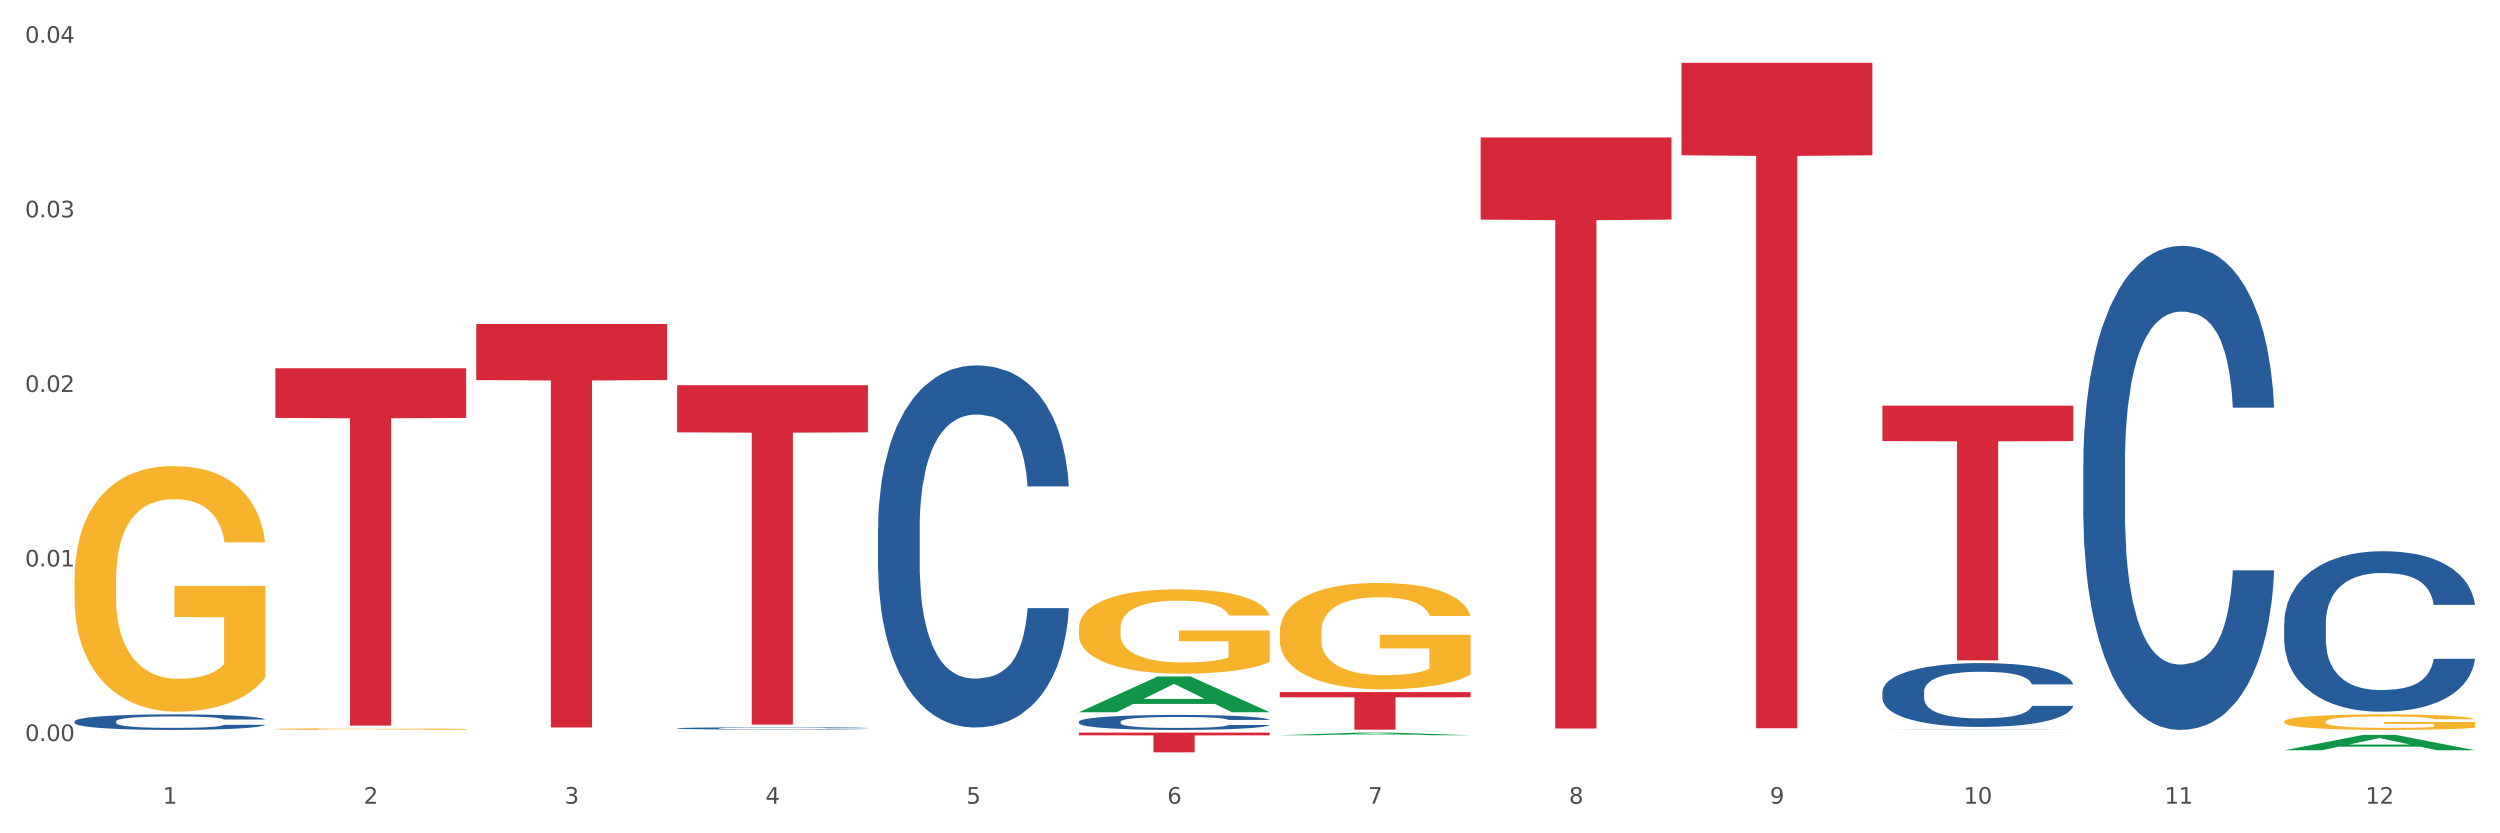
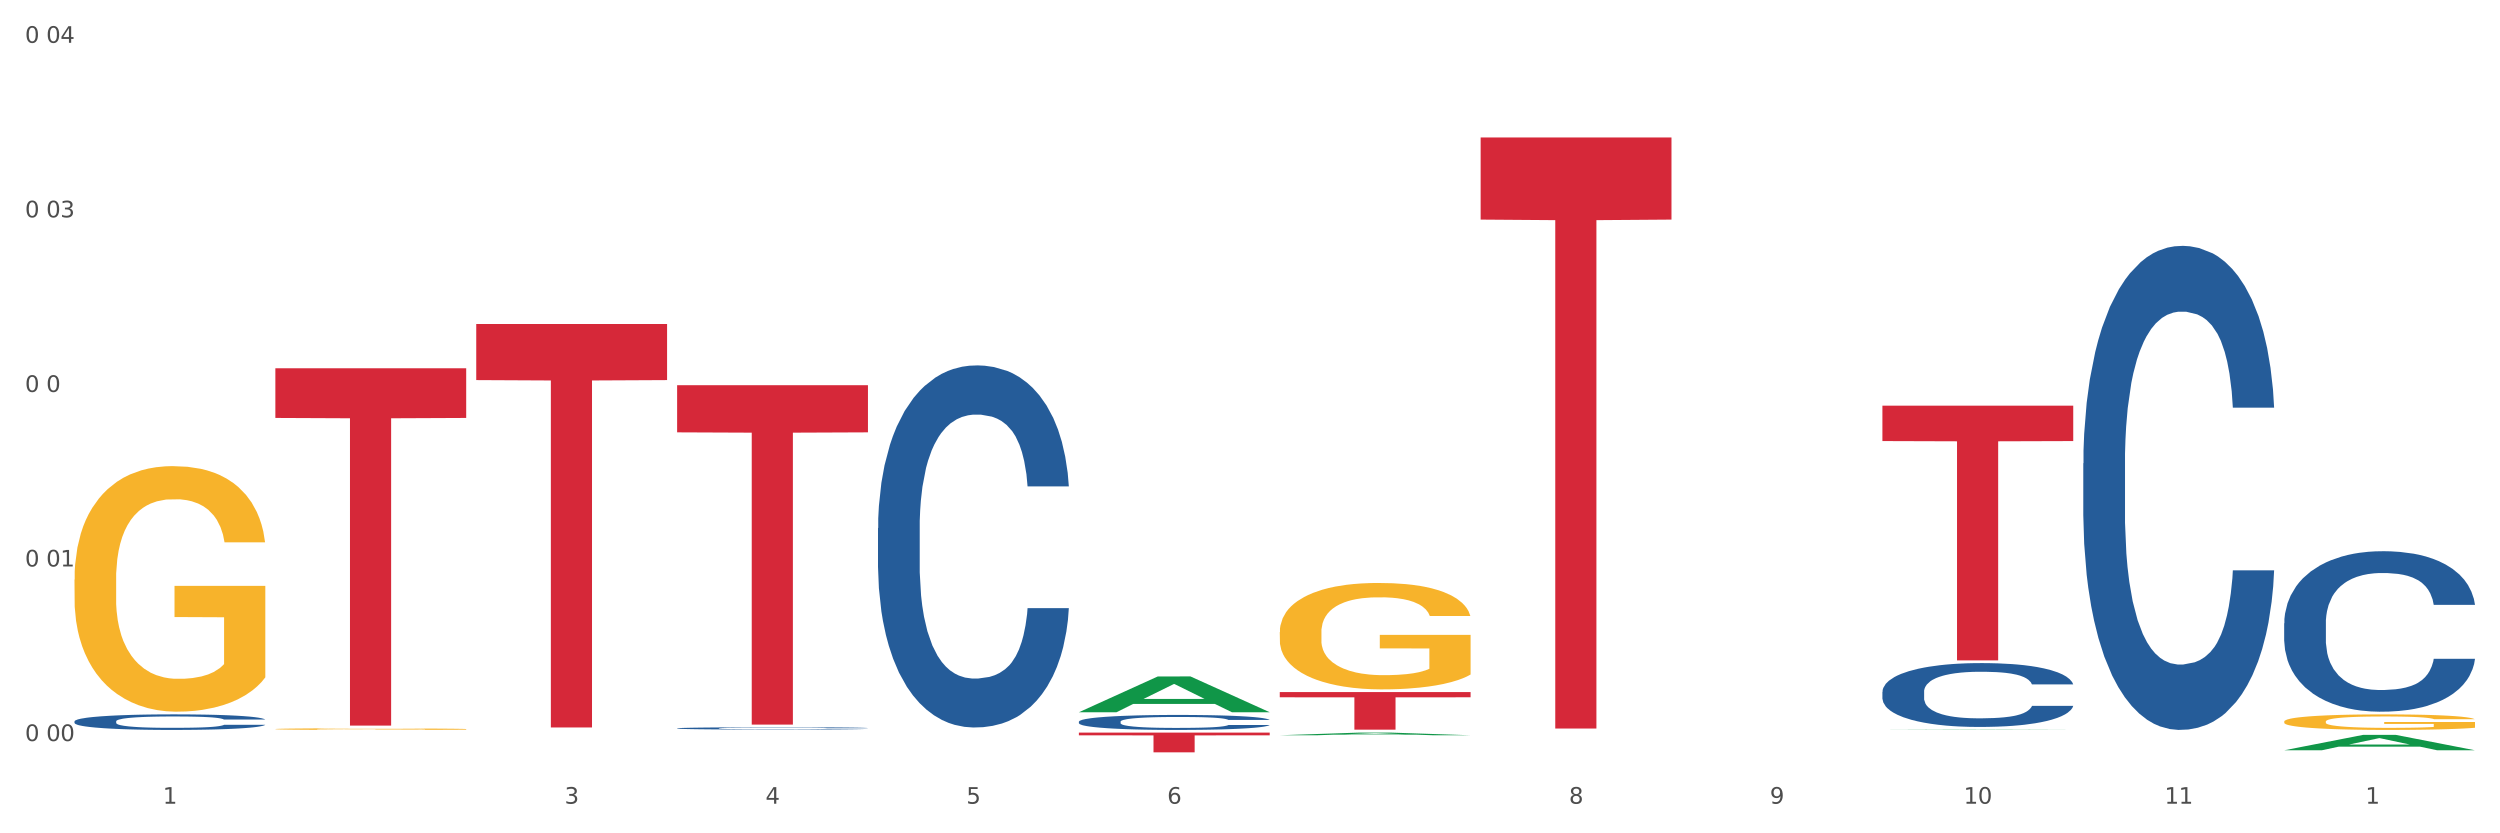
<svg xmlns="http://www.w3.org/2000/svg" xmlns:xlink="http://www.w3.org/1999/xlink" width="1080pt" height="360pt" viewBox="0 0 1080 360" version="1.1">
  <rect x="0" y="0" width="1080" height="360" fill="#333333" stroke="none" />
  <defs>
    <style type="text/css">*{stroke-linejoin: round; stroke-linecap: butt}</style>
  </defs>
  <g id="figure_1">
    <g id="patch_1">
      <path d="M 0 360  L 1080 360  L 1080 0  L 0 0  z " style="fill: #ffffff; stroke: #ffffff; stroke-linejoin: miter" />
    </g>
    <g id="axes_1">
      <g id="matplotlib.axis_1">
        <g id="xtick_1">
          <g id="text_1">
            <g style="fill: #4d4d4d" transform="translate(70.342 347.204) scale(0.096 -0.096)">
              <defs>
                <path id="DejaVuSans-31" d="M 794 531  L 1825 531  L 1825 4091  L 703 3866  L 703 4441  L 1819 4666  L 2450 4666  L 2450 531  L 3481 531  L 3481 0  L 794 0  L 794 531  z " transform="scale(0.016)" />
              </defs>
              <use xlink:href="#DejaVuSans-31" />
            </g>
          </g>
        </g>
        <g id="xtick_2">
          <g id="text_2">
            <g style="fill: #4d4d4d" transform="translate(157.122 347.204) scale(0.096 -0.096)">
              <defs>
-                 <path id="DejaVuSans-32" d="M 1228 531  L 3431 531  L 3431 0  L 469 0  L 469 531  Q 828 903 1448 1529  Q 2069 2156 2228 2338  Q 2531 2678 2651 2914  Q 2772 3150 2772 3378  Q 2772 3750 2511 3984  Q 2250 4219 1831 4219  Q 1534 4219 1204 4116  Q 875 4013 500 3803  L 500 4441  Q 881 4594 1212 4672  Q 1544 4750 1819 4750  Q 2544 4750 2975 4387  Q 3406 4025 3406 3419  Q 3406 3131 3298 2873  Q 3191 2616 2906 2266  Q 2828 2175 2409 1742  Q 1991 1309 1228 531  z " transform="scale(0.016)" />
-               </defs>
+                 </defs>
              <use xlink:href="#DejaVuSans-32" />
            </g>
          </g>
        </g>
        <g id="xtick_3">
          <g id="text_3">
            <g style="fill: #4d4d4d" transform="translate(243.902 347.204) scale(0.096 -0.096)">
              <defs>
                <path id="DejaVuSans-33" d="M 2597 2516  Q 3050 2419 3304 2112  Q 3559 1806 3559 1356  Q 3559 666 3084 287  Q 2609 -91 1734 -91  Q 1441 -91 1130 -33  Q 819 25 488 141  L 488 750  Q 750 597 1062 519  Q 1375 441 1716 441  Q 2309 441 2620 675  Q 2931 909 2931 1356  Q 2931 1769 2642 2001  Q 2353 2234 1838 2234  L 1294 2234  L 1294 2753  L 1863 2753  Q 2328 2753 2575 2939  Q 2822 3125 2822 3475  Q 2822 3834 2567 4026  Q 2313 4219 1838 4219  Q 1578 4219 1281 4162  Q 984 4106 628 3988  L 628 4550  Q 988 4650 1302 4700  Q 1616 4750 1894 4750  Q 2613 4750 3031 4423  Q 3450 4097 3450 3541  Q 3450 3153 3228 2886  Q 3006 2619 2597 2516  z " transform="scale(0.016)" />
              </defs>
              <use xlink:href="#DejaVuSans-33" />
            </g>
          </g>
        </g>
        <g id="xtick_4">
          <g id="text_4">
            <g style="fill: #4d4d4d" transform="translate(330.683 347.204) scale(0.096 -0.096)">
              <defs>
                <path id="DejaVuSans-34" d="M 2419 4116  L 825 1625  L 2419 1625  L 2419 4116  z M 2253 4666  L 3047 4666  L 3047 1625  L 3713 1625  L 3713 1100  L 3047 1100  L 3047 0  L 2419 0  L 2419 1100  L 313 1100  L 313 1709  L 2253 4666  z " transform="scale(0.016)" />
              </defs>
              <use xlink:href="#DejaVuSans-34" />
            </g>
          </g>
        </g>
        <g id="xtick_5">
          <g id="text_5">
            <g style="fill: #4d4d4d" transform="translate(417.463 347.204) scale(0.096 -0.096)">
              <defs>
                <path id="DejaVuSans-35" d="M 691 4666  L 3169 4666  L 3169 4134  L 1269 4134  L 1269 2991  Q 1406 3038 1543 3061  Q 1681 3084 1819 3084  Q 2600 3084 3056 2656  Q 3513 2228 3513 1497  Q 3513 744 3044 326  Q 2575 -91 1722 -91  Q 1428 -91 1123 -41  Q 819 9 494 109  L 494 744  Q 775 591 1075 516  Q 1375 441 1709 441  Q 2250 441 2565 725  Q 2881 1009 2881 1497  Q 2881 1984 2565 2268  Q 2250 2553 1709 2553  Q 1456 2553 1204 2497  Q 953 2441 691 2322  L 691 4666  z " transform="scale(0.016)" />
              </defs>
              <use xlink:href="#DejaVuSans-35" />
            </g>
          </g>
        </g>
        <g id="xtick_6">
          <g id="text_6">
            <g style="fill: #4d4d4d" transform="translate(504.243 347.204) scale(0.096 -0.096)">
              <defs>
                <path id="DejaVuSans-36" d="M 2113 2584  Q 1688 2584 1439 2293  Q 1191 2003 1191 1497  Q 1191 994 1439 701  Q 1688 409 2113 409  Q 2538 409 2786 701  Q 3034 994 3034 1497  Q 3034 2003 2786 2293  Q 2538 2584 2113 2584  z M 3366 4563  L 3366 3988  Q 3128 4100 2886 4159  Q 2644 4219 2406 4219  Q 1781 4219 1451 3797  Q 1122 3375 1075 2522  Q 1259 2794 1537 2939  Q 1816 3084 2150 3084  Q 2853 3084 3261 2657  Q 3669 2231 3669 1497  Q 3669 778 3244 343  Q 2819 -91 2113 -91  Q 1303 -91 875 529  Q 447 1150 447 2328  Q 447 3434 972 4092  Q 1497 4750 2381 4750  Q 2619 4750 2861 4703  Q 3103 4656 3366 4563  z " transform="scale(0.016)" />
              </defs>
              <use xlink:href="#DejaVuSans-36" />
            </g>
          </g>
        </g>
        <g id="xtick_7">
          <g id="text_7">
            <g style="fill: #4d4d4d" transform="translate(591.024 347.204) scale(0.096 -0.096)">
              <defs>
-                 <path id="DejaVuSans-37" d="M 525 4666  L 3525 4666  L 3525 4397  L 1831 0  L 1172 0  L 2766 4134  L 525 4134  L 525 4666  z " transform="scale(0.016)" />
-               </defs>
+                 </defs>
              <use xlink:href="#DejaVuSans-37" />
            </g>
          </g>
        </g>
        <g id="xtick_8">
          <g id="text_8">
            <g style="fill: #4d4d4d" transform="translate(677.804 347.204) scale(0.096 -0.096)">
              <defs>
                <path id="DejaVuSans-38" d="M 2034 2216  Q 1584 2216 1326 1975  Q 1069 1734 1069 1313  Q 1069 891 1326 650  Q 1584 409 2034 409  Q 2484 409 2743 651  Q 3003 894 3003 1313  Q 3003 1734 2745 1975  Q 2488 2216 2034 2216  z M 1403 2484  Q 997 2584 770 2862  Q 544 3141 544 3541  Q 544 4100 942 4425  Q 1341 4750 2034 4750  Q 2731 4750 3128 4425  Q 3525 4100 3525 3541  Q 3525 3141 3298 2862  Q 3072 2584 2669 2484  Q 3125 2378 3379 2068  Q 3634 1759 3634 1313  Q 3634 634 3220 271  Q 2806 -91 2034 -91  Q 1263 -91 848 271  Q 434 634 434 1313  Q 434 1759 690 2068  Q 947 2378 1403 2484  z M 1172 3481  Q 1172 3119 1398 2916  Q 1625 2713 2034 2713  Q 2441 2713 2670 2916  Q 2900 3119 2900 3481  Q 2900 3844 2670 4047  Q 2441 4250 2034 4250  Q 1625 4250 1398 4047  Q 1172 3844 1172 3481  z " transform="scale(0.016)" />
              </defs>
              <use xlink:href="#DejaVuSans-38" />
            </g>
          </g>
        </g>
        <g id="xtick_9">
          <g id="text_9">
            <g style="fill: #4d4d4d" transform="translate(764.584 347.204) scale(0.096 -0.096)">
              <defs>
                <path id="DejaVuSans-39" d="M 703 97  L 703 672  Q 941 559 1184 500  Q 1428 441 1663 441  Q 2288 441 2617 861  Q 2947 1281 2994 2138  Q 2813 1869 2534 1725  Q 2256 1581 1919 1581  Q 1219 1581 811 2004  Q 403 2428 403 3163  Q 403 3881 828 4315  Q 1253 4750 1959 4750  Q 2769 4750 3195 4129  Q 3622 3509 3622 2328  Q 3622 1225 3098 567  Q 2575 -91 1691 -91  Q 1453 -91 1209 -44  Q 966 3 703 97  z M 1959 2075  Q 2384 2075 2632 2365  Q 2881 2656 2881 3163  Q 2881 3666 2632 3958  Q 2384 4250 1959 4250  Q 1534 4250 1286 3958  Q 1038 3666 1038 3163  Q 1038 2656 1286 2365  Q 1534 2075 1959 2075  z " transform="scale(0.016)" />
              </defs>
              <use xlink:href="#DejaVuSans-39" />
            </g>
          </g>
        </g>
        <g id="xtick_10">
          <g id="text_10">
            <g style="fill: #4d4d4d" transform="translate(848.311 347.204) scale(0.096 -0.096)">
              <defs>
                <path id="DejaVuSans-30" d="M 2034 4250  Q 1547 4250 1301 3770  Q 1056 3291 1056 2328  Q 1056 1369 1301 889  Q 1547 409 2034 409  Q 2525 409 2770 889  Q 3016 1369 3016 2328  Q 3016 3291 2770 3770  Q 2525 4250 2034 4250  z M 2034 4750  Q 2819 4750 3233 4129  Q 3647 3509 3647 2328  Q 3647 1150 3233 529  Q 2819 -91 2034 -91  Q 1250 -91 836 529  Q 422 1150 422 2328  Q 422 3509 836 4129  Q 1250 4750 2034 4750  z " transform="scale(0.016)" />
              </defs>
              <use xlink:href="#DejaVuSans-31" />
              <use xlink:href="#DejaVuSans-30" transform="translate(63.623 0)" />
            </g>
          </g>
        </g>
        <g id="xtick_11">
          <g id="text_11">
            <g style="fill: #4d4d4d" transform="translate(935.091 347.204) scale(0.096 -0.096)">
              <use xlink:href="#DejaVuSans-31" />
              <use xlink:href="#DejaVuSans-31" transform="translate(63.623 0)" />
            </g>
          </g>
        </g>
        <g id="xtick_12">
          <g id="text_12">
            <g style="fill: #4d4d4d" transform="translate(1021.871 347.204) scale(0.096 -0.096)">
              <use xlink:href="#DejaVuSans-31" />
              <use xlink:href="#DejaVuSans-32" transform="translate(63.623 0)" />
            </g>
          </g>
        </g>
        <g id="xtick_13" />
        <g id="xtick_14" />
        <g id="xtick_15" />
        <g id="xtick_16" />
        <g id="xtick_17" />
        <g id="xtick_18" />
        <g id="xtick_19" />
        <g id="xtick_20" />
        <g id="xtick_21" />
        <g id="xtick_22" />
        <g id="xtick_23" />
      </g>
      <g id="matplotlib.axis_2">
        <g id="ytick_1">
          <g id="text_13">
            <g style="fill: #4d4d4d" transform="translate(10.8 320.135) scale(0.096 -0.096)">
              <defs>
-                 <path id="DejaVuSans-2e" d="M 684 794  L 1344 794  L 1344 0  L 684 0  L 684 794  z " transform="scale(0.016)" />
-               </defs>
+                 </defs>
              <use xlink:href="#DejaVuSans-30" />
              <use xlink:href="#DejaVuSans-2e" transform="translate(63.623 0)" />
              <use xlink:href="#DejaVuSans-30" transform="translate(95.41 0)" />
              <use xlink:href="#DejaVuSans-30" transform="translate(159.033 0)" />
            </g>
          </g>
        </g>
        <g id="ytick_2">
          <g id="text_14">
            <g style="fill: #4d4d4d" transform="translate(10.8 244.725) scale(0.096 -0.096)">
              <use xlink:href="#DejaVuSans-30" />
              <use xlink:href="#DejaVuSans-2e" transform="translate(63.623 0)" />
              <use xlink:href="#DejaVuSans-30" transform="translate(95.41 0)" />
              <use xlink:href="#DejaVuSans-31" transform="translate(159.033 0)" />
            </g>
          </g>
        </g>
        <g id="ytick_3">
          <g id="text_15">
            <g style="fill: #4d4d4d" transform="translate(10.8 169.315) scale(0.096 -0.096)">
              <use xlink:href="#DejaVuSans-30" />
              <use xlink:href="#DejaVuSans-2e" transform="translate(63.623 0)" />
              <use xlink:href="#DejaVuSans-30" transform="translate(95.41 0)" />
              <use xlink:href="#DejaVuSans-32" transform="translate(159.033 0)" />
            </g>
          </g>
        </g>
        <g id="ytick_4">
          <g id="text_16">
            <g style="fill: #4d4d4d" transform="translate(10.8 93.905) scale(0.096 -0.096)">
              <use xlink:href="#DejaVuSans-30" />
              <use xlink:href="#DejaVuSans-2e" transform="translate(63.623 0)" />
              <use xlink:href="#DejaVuSans-30" transform="translate(95.41 0)" />
              <use xlink:href="#DejaVuSans-33" transform="translate(159.033 0)" />
            </g>
          </g>
        </g>
        <g id="ytick_5">
          <g id="text_17">
            <g style="fill: #4d4d4d" transform="translate(10.8 18.495) scale(0.096 -0.096)">
              <use xlink:href="#DejaVuSans-30" />
              <use xlink:href="#DejaVuSans-2e" transform="translate(63.623 0)" />
              <use xlink:href="#DejaVuSans-30" transform="translate(95.41 0)" />
              <use xlink:href="#DejaVuSans-34" transform="translate(159.033 0)" />
            </g>
          </g>
        </g>
        <g id="ytick_6" />
        <g id="ytick_7" />
        <g id="ytick_8" />
        <g id="ytick_9" />
      </g>
      <g id="PolyCollection_1">
        <path d="M 466.077 307.665  L 466.162 307.651  L 500.158 292.229  L 514.267 292.214  L 548.518 307.694  L 532.2 307.694  L 524.805 304.09  L 489.704 304.09  L 489.449 304.148  L 482.31 307.694  L 466.077 307.694  L 466.077 307.665  L 494.124 301.938  L 520.386 301.924  L 507.382 295.514  L 507.212 295.485  L 507.042 295.528  L 494.039 301.924  L 494.124 301.938  L 466.077 307.665  z " clip-path="url(#p5268517078)" style="fill: #109648" />
        <path d="M 292.516 166.399  L 374.957 166.399  L 374.957 186.775  L 342.528 186.913  L 342.528 313.024  L 324.75 313.024  L 324.75 186.913  L 292.516 186.775  L 292.516 166.537  L 292.516 166.399  z " clip-path="url(#p5268517078)" style="fill: #d62839" />
        <path d="M 466.077 316.488  L 548.518 316.488  L 548.518 317.673  L 516.088 317.681  L 516.088 325.015  L 498.311 325.015  L 498.311 317.681  L 466.077 317.673  L 466.077 316.496  L 466.077 316.488  z " clip-path="url(#p5268517078)" style="fill: #d62839" />
        <path d="M 552.857 298.973  L 635.298 298.973  L 635.298 301.23  L 602.869 301.245  L 602.869 315.213  L 585.091 315.213  L 585.091 301.245  L 552.857 301.23  L 552.857 298.989  L 552.857 298.973  z " clip-path="url(#p5268517078)" style="fill: #d62839" />
        <path d="M 639.637 59.381  L 722.079 59.381  L 722.079 94.865  L 689.649 95.105  L 689.649 314.72  L 671.872 314.72  L 671.872 95.105  L 639.637 94.865  L 639.637 59.621  L 639.637 59.381  z " clip-path="url(#p5268517078)" style="fill: #d62839" />
-         <path d="M 726.418 27.139  L 808.859 27.139  L 808.859 67.087  L 776.429 67.357  L 776.429 314.599  L 758.652 314.599  L 758.652 67.357  L 726.418 67.087  L 726.418 27.409  L 726.418 27.139  z " clip-path="url(#p5268517078)" style="fill: #d62839" />
        <path d="M 813.198 175.248  L 895.639 175.248  L 895.639 190.541  L 863.21 190.644  L 863.21 285.295  L 845.432 285.295  L 845.432 190.644  L 813.198 190.541  L 813.198 175.351  L 813.198 175.248  z " clip-path="url(#p5268517078)" style="fill: #d62839" />
        <path d="M 32.175 250.381  L 32.272 250.285  L 32.272 246.797  L 32.467 243.793  L 33.44 236.527  L 34.9 230.52  L 35.971 227.323  L 37.042 224.707  L 38.307 222.091  L 39.864 219.378  L 42.687 215.406  L 44.439 213.372  L 46.58 211.24  L 50.474 208.14  L 53.296 206.396  L 56.216 204.943  L 60.986 203.199  L 64.1 202.424  L 67.41 201.842  L 71.4 201.455  L 74.418 201.358  L 81.036 201.649  L 86.682 202.52  L 89.407 203.199  L 92.911 204.361  L 94.76 205.136  L 97.778 206.687  L 100.892 208.721  L 103.034 210.465  L 106.246 213.759  L 108.679 217.053  L 110.918 221.122  L 112.086 223.932  L 112.962 226.548  L 113.74 229.551  L 114.519 234.299  L 96.999 234.299  L 96.318 230.908  L 95.247 227.71  L 93.69 224.61  L 92.327 222.672  L 89.991 220.25  L 87.85 218.7  L 85.611 217.538  L 82.886 216.569  L 80.744 216.084  L 77.727 215.697  L 71.79 215.794  L 67.799 216.569  L 65.074 217.538  L 63.322 218.41  L 61.764 219.378  L 60.012 220.735  L 57.968 222.769  L 56.508 224.61  L 55.048 226.935  L 53.88 229.261  L 52.81 231.973  L 51.934 234.88  L 51.252 237.883  L 50.668 241.565  L 50.182 247.669  L 50.182 260.942  L 50.376 263.945  L 50.863 267.918  L 51.447 270.921  L 52.42 274.506  L 53.296 276.928  L 54.951 280.416  L 56.8 283.322  L 58.26 285.163  L 59.72 286.713  L 62.251 288.845  L 65.074 290.589  L 67.507 291.654  L 70.816 292.623  L 73.055 293.011  L 75.002 293.204  L 79.771 293.204  L 83.178 292.914  L 86.974 292.236  L 89.894 291.364  L 92.327 290.298  L 95.052 288.554  L 96.804 286.907  L 96.804 266.658  L 75.391 266.561  L 75.391 253.094  L 114.616 253.094  L 114.616 292.623  L 112.962 294.658  L 111.112 296.498  L 109.166 298.145  L 106.246 300.18  L 102.742 302.118  L 99.627 303.474  L 96.318 304.637  L 92.424 305.702  L 87.363 306.671  L 84.248 307.059  L 80.355 307.35  L 75.78 307.446  L 71.79 307.253  L 67.896 306.768  L 63.808 305.896  L 59.818 304.637  L 56.8 303.377  L 53.783 301.827  L 50.571 299.793  L 48.04 297.855  L 46.094 296.111  L 43.952 293.883  L 41.616 290.976  L 39.864 288.36  L 38.307 285.647  L 36.652 282.16  L 35.484 279.156  L 34.316 275.378  L 33.635 272.568  L 32.856 268.208  L 32.272 262.104  L 32.175 250.381  z " clip-path="url(#p5268517078)" style="fill: #f7b32b" />
        <path d="M 32.175 311.626  L 32.272 311.62  L 32.272 311.448  L 32.565 311.214  L 33.637 310.784  L 35.001 310.459  L 37.34 310.078  L 38.607 309.918  L 40.263 309.74  L 43.674 309.452  L 47.572 309.206  L 50.3 309.071  L 52.347 308.985  L 56.927 308.831  L 59.558 308.764  L 62.287 308.708  L 64.625 308.671  L 68.523 308.628  L 71.642 308.61  L 75.247 308.604  L 78.268 308.61  L 82.263 308.635  L 88.11 308.708  L 90.352 308.751  L 93.373 308.825  L 96.491 308.923  L 99.025 309.022  L 101.948 309.163  L 104.969 309.347  L 107.892 309.581  L 109.939 309.796  L 111.595 310.023  L 113.057 310.299  L 114.129 310.6  L 114.616 310.852  L 96.783 310.852  L 96.296 310.625  L 95.322 310.379  L 94.347 310.213  L 93.275 310.078  L 91.619 309.925  L 90.157 309.826  L 87.721 309.71  L 85.479 309.636  L 83.628 309.593  L 81.386 309.556  L 76.611 309.519  L 73.201 309.519  L 71.057 309.531  L 68.426 309.562  L 66.184 309.605  L 63.553 309.679  L 61.507 309.759  L 59.461 309.863  L 58.291 309.937  L 56.537 310.072  L 55.368 310.183  L 53.809 310.373  L 52.932 310.508  L 51.372 310.858  L 50.69 311.116  L 50.398 311.294  L 50.203 311.491  L 50.203 312.449  L 50.788 312.879  L 51.275 313.063  L 52.054 313.272  L 53.516 313.543  L 55.66 313.807  L 57.901 313.997  L 59.753 314.114  L 61.507 314.2  L 63.261 314.267  L 65.405 314.329  L 67.159 314.366  L 69.79 314.403  L 72.908 314.421  L 75.345 314.421  L 80.314 314.39  L 82.556 314.36  L 84.7 314.317  L 87.038 314.249  L 88.89 314.175  L 89.962 314.12  L 91.716 314.003  L 93.08 313.88  L 94.25 313.739  L 95.029 313.616  L 95.906 313.432  L 96.588 313.223  L 96.783 313.113  L 114.616 313.113  L 114.227 313.334  L 113.544 313.549  L 112.18 313.837  L 111.108 314.003  L 109.452 314.206  L 107.697 314.378  L 105.261 314.568  L 103.02 314.71  L 100.681 314.833  L 98.148 314.943  L 93.567 315.097  L 91.911 315.14  L 88.403 315.213  L 85.674 315.256  L 81.679 315.299  L 77.586 315.324  L 73.298 315.33  L 69.498 315.318  L 65.307 315.281  L 62.676 315.244  L 59.753 315.189  L 56.342 315.103  L 53.126 314.998  L 50.105 314.876  L 47.279 314.734  L 44.648 314.575  L 41.238 314.31  L 38.704 314.052  L 36.853 313.813  L 35.586 313.61  L 34.319 313.352  L 33.637 313.174  L 32.565 312.744  L 32.175 312.345  L 32.175 311.626  z " clip-path="url(#p5268517078)" style="fill: #255c99" />
        <path d="M 292.516 314.629  L 292.613 314.628  L 292.613 314.603  L 292.906 314.568  L 293.978 314.504  L 295.342 314.456  L 297.681 314.4  L 298.948 314.376  L 300.604 314.35  L 304.015 314.307  L 307.913 314.27  L 310.641 314.25  L 312.688 314.238  L 317.268 314.215  L 319.899 314.205  L 322.628 314.197  L 324.966 314.191  L 328.864 314.185  L 331.983 314.182  L 335.588 314.181  L 338.609 314.182  L 342.604 314.186  L 348.451 314.197  L 350.693 314.203  L 353.714 314.214  L 356.832 314.229  L 359.366 314.243  L 362.289 314.264  L 365.31 314.291  L 368.233 314.326  L 370.28 314.358  L 371.936 314.392  L 373.398 314.433  L 374.47 314.477  L 374.957 314.515  L 357.124 314.515  L 356.637 314.481  L 355.663 314.444  L 354.688 314.42  L 353.616 314.4  L 351.96 314.377  L 350.498 314.362  L 348.062 314.345  L 345.82 314.334  L 343.969 314.328  L 341.727 314.322  L 336.952 314.317  L 333.542 314.317  L 331.398 314.319  L 328.767 314.323  L 326.525 314.33  L 323.894 314.341  L 321.848 314.352  L 319.802 314.368  L 318.632 314.379  L 316.878 314.399  L 315.709 314.415  L 314.15 314.443  L 313.273 314.464  L 311.713 314.515  L 311.031 314.554  L 310.739 314.58  L 310.544 314.609  L 310.544 314.751  L 311.129 314.815  L 311.616 314.842  L 312.395 314.873  L 313.857 314.913  L 316.001 314.953  L 318.242 314.981  L 320.094 314.998  L 321.848 315.011  L 323.602 315.021  L 325.746 315.03  L 327.5 315.035  L 330.131 315.041  L 333.249 315.044  L 335.686 315.044  L 340.655 315.039  L 342.897 315.035  L 345.041 315.028  L 347.379 315.018  L 349.231 315.007  L 350.303 314.999  L 352.057 314.982  L 353.421 314.964  L 354.591 314.943  L 355.37 314.924  L 356.247 314.897  L 356.929 314.866  L 357.124 314.85  L 374.957 314.85  L 374.568 314.882  L 373.885 314.914  L 372.521 314.957  L 371.449 314.982  L 369.793 315.012  L 368.038 315.037  L 365.602 315.066  L 363.361 315.087  L 361.022 315.105  L 358.489 315.121  L 353.908 315.144  L 352.252 315.15  L 348.744 315.161  L 346.015 315.168  L 342.02 315.174  L 337.927 315.178  L 333.639 315.178  L 329.839 315.177  L 325.648 315.171  L 323.017 315.166  L 320.094 315.158  L 316.683 315.145  L 313.467 315.129  L 310.447 315.111  L 307.621 315.09  L 304.989 315.066  L 301.579 315.027  L 299.045 314.989  L 297.194 314.954  L 295.927 314.923  L 294.66 314.885  L 293.978 314.859  L 292.906 314.795  L 292.516 314.736  L 292.516 314.629  z " clip-path="url(#p5268517078)" style="fill: #255c99" />
        <path d="M 986.759 311.719  L 986.856 311.713  L 986.856 311.492  L 987.051 311.302  L 988.024 310.842  L 989.484 310.462  L 990.555 310.259  L 991.625 310.094  L 992.891 309.928  L 994.448 309.757  L 997.271 309.505  L 999.023 309.376  L 1001.164 309.242  L 1005.057 309.045  L 1007.88 308.935  L 1010.8 308.843  L 1015.569 308.733  L 1018.684 308.684  L 1021.993 308.647  L 1025.984 308.622  L 1029.001 308.616  L 1035.62 308.635  L 1041.265 308.69  L 1043.991 308.733  L 1047.495 308.806  L 1049.344 308.855  L 1052.361 308.953  L 1055.476 309.082  L 1057.617 309.192  L 1060.829 309.401  L 1063.263 309.609  L 1065.501 309.867  L 1066.669 310.045  L 1067.545 310.21  L 1068.324 310.4  L 1069.103 310.701  L 1051.583 310.701  L 1050.901 310.486  L 1049.831 310.284  L 1048.273 310.088  L 1046.911 309.965  L 1044.575 309.812  L 1042.433 309.714  L 1040.195 309.64  L 1037.469 309.579  L 1035.328 309.548  L 1032.311 309.524  L 1026.373 309.53  L 1022.383 309.579  L 1019.657 309.64  L 1017.905 309.695  L 1016.348 309.757  L 1014.596 309.842  L 1012.552 309.971  L 1011.092 310.088  L 1009.632 310.235  L 1008.464 310.382  L 1007.393 310.554  L 1006.517 310.738  L 1005.836 310.928  L 1005.252 311.161  L 1004.765 311.547  L 1004.765 312.387  L 1004.96 312.577  L 1005.447 312.829  L 1006.031 313.019  L 1007.004 313.245  L 1007.88 313.399  L 1009.535 313.619  L 1011.384 313.803  L 1012.844 313.92  L 1014.304 314.018  L 1016.835 314.153  L 1019.657 314.263  L 1022.091 314.331  L 1025.4 314.392  L 1027.639 314.417  L 1029.585 314.429  L 1034.355 314.429  L 1037.761 314.41  L 1041.557 314.368  L 1044.477 314.312  L 1046.911 314.245  L 1049.636 314.135  L 1051.388 314.03  L 1051.388 312.749  L 1029.975 312.743  L 1029.975 311.89  L 1069.2 311.89  L 1069.2 314.392  L 1067.545 314.521  L 1065.696 314.637  L 1063.749 314.742  L 1060.829 314.87  L 1057.325 314.993  L 1054.211 315.079  L 1050.901 315.152  L 1047.008 315.22  L 1041.947 315.281  L 1038.832 315.306  L 1034.939 315.324  L 1030.364 315.33  L 1026.373 315.318  L 1022.48 315.287  L 1018.392 315.232  L 1014.401 315.152  L 1011.384 315.073  L 1008.367 314.975  L 1005.155 314.846  L 1002.624 314.723  L 1000.677 314.613  L 998.536 314.472  L 996.2 314.288  L 994.448 314.122  L 992.891 313.951  L 991.236 313.73  L 990.068 313.54  L 988.9 313.301  L 988.219 313.123  L 987.44 312.847  L 986.856 312.461  L 986.759 311.719  z " clip-path="url(#p5268517078)" style="fill: #f7b32b" />
        <path d="M 205.736 139.979  L 288.177 139.979  L 288.177 164.199  L 255.747 164.363  L 255.747 314.267  L 237.97 314.267  L 237.97 164.363  L 205.736 164.199  L 205.736 140.142  L 205.736 139.979  z " clip-path="url(#p5268517078)" style="fill: #d62839" />
-         <path d="M 466.077 271.44  L 466.174 271.407  L 466.174 270.208  L 466.369 269.175  L 467.342 266.677  L 468.802 264.612  L 469.873 263.513  L 470.943 262.614  L 472.209 261.715  L 473.766 260.782  L 476.589 259.417  L 478.341 258.717  L 480.482 257.985  L 484.375 256.919  L 487.198 256.319  L 490.118 255.82  L 494.887 255.22  L 498.002 254.954  L 501.311 254.754  L 505.302 254.621  L 508.319 254.588  L 514.938 254.687  L 520.583 254.987  L 523.309 255.22  L 526.813 255.62  L 528.662 255.886  L 531.679 256.419  L 534.794 257.119  L 536.935 257.718  L 540.147 258.851  L 542.581 259.983  L 544.819 261.382  L 545.987 262.348  L 546.863 263.247  L 547.642 264.279  L 548.421 265.911  L 530.901 265.911  L 530.219 264.746  L 529.149 263.647  L 527.591 262.581  L 526.229 261.915  L 523.893 261.082  L 521.751 260.549  L 519.513 260.149  L 516.787 259.816  L 514.646 259.65  L 511.629 259.517  L 505.691 259.55  L 501.701 259.816  L 498.975 260.149  L 497.223 260.449  L 495.666 260.782  L 493.914 261.249  L 491.87 261.948  L 490.41 262.581  L 488.95 263.38  L 487.782 264.179  L 486.711 265.112  L 485.835 266.111  L 485.154 267.144  L 484.57 268.409  L 484.083 270.507  L 484.083 275.07  L 484.278 276.103  L 484.765 277.468  L 485.349 278.501  L 486.322 279.733  L 487.198 280.566  L 488.853 281.764  L 490.702 282.764  L 492.162 283.396  L 493.622 283.929  L 496.153 284.662  L 498.975 285.262  L 501.409 285.628  L 504.718 285.961  L 506.957 286.094  L 508.903 286.161  L 513.673 286.161  L 517.079 286.061  L 520.875 285.828  L 523.795 285.528  L 526.229 285.162  L 528.954 284.562  L 530.706 283.996  L 530.706 277.035  L 509.293 277.002  L 509.293 272.372  L 548.518 272.372  L 548.518 285.961  L 546.863 286.66  L 545.014 287.293  L 543.067 287.859  L 540.147 288.559  L 536.643 289.225  L 533.529 289.691  L 530.219 290.091  L 526.326 290.457  L 521.265 290.79  L 518.15 290.923  L 514.257 291.023  L 509.682 291.057  L 505.691 290.99  L 501.798 290.823  L 497.71 290.524  L 493.719 290.091  L 490.702 289.658  L 487.685 289.125  L 484.473 288.426  L 481.942 287.759  L 479.995 287.16  L 477.854 286.394  L 475.518 285.395  L 473.766 284.496  L 472.209 283.563  L 470.554 282.364  L 469.386 281.332  L 468.218 280.033  L 467.537 279.067  L 466.758 277.568  L 466.174 275.47  L 466.077 271.44  z " clip-path="url(#p5268517078)" style="fill: #f7b32b" />
        <path d="M 118.955 314.953  L 119.053 314.952  L 119.053 314.929  L 119.247 314.909  L 120.221 314.861  L 121.681 314.822  L 122.751 314.8  L 123.822 314.783  L 125.087 314.766  L 126.645 314.748  L 129.467 314.722  L 131.219 314.708  L 133.361 314.694  L 137.254 314.674  L 140.077 314.662  L 142.997 314.652  L 147.766 314.641  L 150.881 314.636  L 154.19 314.632  L 158.181 314.629  L 161.198 314.629  L 167.817 314.631  L 173.462 314.636  L 176.187 314.641  L 179.691 314.649  L 181.541 314.654  L 184.558 314.664  L 187.673 314.677  L 189.814 314.689  L 193.026 314.711  L 195.459 314.733  L 197.698 314.759  L 198.866 314.778  L 199.742 314.795  L 200.521 314.815  L 201.299 314.847  L 183.779 314.847  L 183.098 314.824  L 182.027 314.803  L 180.47 314.783  L 179.107 314.77  L 176.771 314.754  L 174.63 314.743  L 172.391 314.736  L 169.666 314.729  L 167.525 314.726  L 164.507 314.724  L 158.57 314.724  L 154.579 314.729  L 151.854 314.736  L 150.102 314.742  L 148.545 314.748  L 146.793 314.757  L 144.749 314.77  L 143.289 314.783  L 141.829 314.798  L 140.661 314.813  L 139.59 314.831  L 138.714 314.85  L 138.033 314.87  L 137.449 314.895  L 136.962 314.935  L 136.962 315.023  L 137.157 315.043  L 137.643 315.069  L 138.227 315.089  L 139.201 315.112  L 140.077 315.128  L 141.731 315.151  L 143.581 315.171  L 145.041 315.183  L 146.501 315.193  L 149.031 315.207  L 151.854 315.219  L 154.287 315.226  L 157.597 315.232  L 159.835 315.235  L 161.782 315.236  L 166.551 315.236  L 169.958 315.234  L 173.754 315.23  L 176.674 315.224  L 179.107 315.217  L 181.833 315.205  L 183.585 315.194  L 183.585 315.061  L 162.171 315.06  L 162.171 314.971  L 201.397 314.971  L 201.397 315.232  L 199.742 315.246  L 197.893 315.258  L 195.946 315.269  L 193.026 315.282  L 189.522 315.295  L 186.407 315.304  L 183.098 315.312  L 179.205 315.319  L 174.143 315.325  L 171.029 315.328  L 167.135 315.33  L 162.561 315.33  L 158.57 315.329  L 154.677 315.326  L 150.589 315.32  L 146.598 315.312  L 143.581 315.303  L 140.563 315.293  L 137.351 315.28  L 134.821 315.267  L 132.874 315.255  L 130.733 315.241  L 128.397 315.221  L 126.645 315.204  L 125.087 315.186  L 123.433 315.163  L 122.265 315.143  L 121.097 315.118  L 120.415 315.1  L 119.637 315.071  L 119.053 315.03  L 118.955 314.953  z " clip-path="url(#p5268517078)" style="fill: #f7b32b" />
        <path d="M 379.296 228.136  L 379.394 227.993  L 379.394 223.993  L 379.686 218.564  L 380.758 208.564  L 382.122 200.992  L 384.461 192.134  L 385.728 188.42  L 387.385 184.277  L 390.795 177.562  L 394.693 171.847  L 397.422 168.704  L 399.468 166.704  L 404.048 163.133  L 406.679 161.561  L 409.408 160.275  L 411.747 159.418  L 415.645 158.418  L 418.763 157.99  L 422.369 157.847  L 425.389 157.99  L 429.385 158.561  L 435.232 160.275  L 437.473 161.275  L 440.494 162.99  L 443.612 165.276  L 446.146 167.562  L 449.069 170.847  L 452.09 175.133  L 455.014 180.562  L 457.06 185.562  L 458.717 190.848  L 460.178 197.277  L 461.25 204.278  L 461.738 210.135  L 443.905 210.135  L 443.417 204.849  L 442.443 199.135  L 441.468 195.277  L 440.396 192.134  L 438.74 188.563  L 437.278 186.277  L 434.842 183.562  L 432.601 181.848  L 430.749 180.848  L 428.508 179.991  L 423.733 179.134  L 420.322 179.134  L 418.178 179.419  L 415.547 180.134  L 413.306 181.134  L 410.675 182.848  L 408.628 184.705  L 406.582 187.134  L 405.413 188.848  L 403.658 191.991  L 402.489 194.563  L 400.93 198.992  L 400.053 202.135  L 398.494 210.278  L 397.812 216.278  L 397.519 220.421  L 397.324 224.993  L 397.324 247.28  L 397.909 257.28  L 398.396 261.566  L 399.176 266.424  L 400.638 272.71  L 402.781 278.853  L 405.023 283.282  L 406.874 285.996  L 408.628 287.996  L 410.382 289.568  L 412.526 290.997  L 414.28 291.854  L 416.911 292.711  L 420.03 293.139  L 422.466 293.139  L 427.436 292.425  L 429.677 291.711  L 431.821 290.711  L 434.16 289.139  L 436.011 287.425  L 437.083 286.139  L 438.837 283.425  L 440.202 280.567  L 441.371 277.282  L 442.151 274.424  L 443.028 270.138  L 443.71 265.281  L 443.905 262.709  L 461.738 262.709  L 461.348 267.852  L 460.666 272.853  L 459.301 279.567  L 458.23 283.425  L 456.573 288.139  L 454.819 292.139  L 452.383 296.568  L 450.141 299.854  L 447.803 302.711  L 445.269 305.283  L 440.689 308.855  L 439.032 309.855  L 435.524 311.569  L 432.795 312.569  L 428.8 313.569  L 424.707 314.141  L 420.42 314.283  L 416.619 313.998  L 412.429 313.141  L 409.798 312.283  L 406.874 310.998  L 403.464 308.997  L 400.248 306.569  L 397.227 303.711  L 394.401 300.426  L 391.77 296.711  L 388.359 290.568  L 385.825 284.568  L 383.974 278.996  L 382.707 274.281  L 381.44 268.281  L 380.758 264.138  L 379.686 254.137  L 379.296 244.851  L 379.296 228.136  z " clip-path="url(#p5268517078)" style="fill: #255c99" />
        <path d="M 552.857 273.085  L 552.954 273.043  L 552.954 271.532  L 553.149 270.23  L 554.122 267.081  L 555.582 264.478  L 556.653 263.092  L 557.724 261.959  L 558.989 260.825  L 560.546 259.649  L 563.369 257.928  L 565.121 257.046  L 567.262 256.122  L 571.156 254.779  L 573.978 254.023  L 576.898 253.393  L 581.668 252.637  L 584.782 252.301  L 588.092 252.05  L 592.082 251.882  L 595.1 251.84  L 601.718 251.966  L 607.364 252.343  L 610.089 252.637  L 613.593 253.141  L 615.442 253.477  L 618.46 254.149  L 621.574 255.031  L 623.716 255.786  L 626.928 257.214  L 629.361 258.642  L 631.6 260.405  L 632.768 261.623  L 633.644 262.756  L 634.422 264.058  L 635.201 266.115  L 617.681 266.115  L 617 264.646  L 615.929 263.26  L 614.372 261.917  L 613.009 261.077  L 610.673 260.027  L 608.532 259.355  L 606.293 258.852  L 603.568 258.432  L 601.426 258.222  L 598.409 258.054  L 592.472 258.096  L 588.481 258.432  L 585.756 258.852  L 584.004 259.229  L 582.446 259.649  L 580.694 260.237  L 578.65 261.119  L 577.19 261.917  L 575.73 262.924  L 574.562 263.932  L 573.492 265.108  L 572.616 266.367  L 571.934 267.669  L 571.35 269.264  L 570.864 271.91  L 570.864 277.662  L 571.058 278.964  L 571.545 280.685  L 572.129 281.987  L 573.102 283.54  L 573.978 284.59  L 575.633 286.101  L 577.482 287.361  L 578.942 288.159  L 580.402 288.831  L 582.933 289.754  L 585.756 290.51  L 588.189 290.972  L 591.498 291.392  L 593.737 291.56  L 595.684 291.644  L 600.453 291.644  L 603.86 291.518  L 607.656 291.224  L 610.576 290.846  L 613.009 290.384  L 615.734 289.628  L 617.486 288.915  L 617.486 280.139  L 596.073 280.097  L 596.073 274.261  L 635.298 274.261  L 635.298 291.392  L 633.644 292.274  L 631.794 293.071  L 629.848 293.785  L 626.928 294.667  L 623.424 295.507  L 620.309 296.095  L 617 296.598  L 613.106 297.06  L 608.045 297.48  L 604.93 297.648  L 601.037 297.774  L 596.462 297.816  L 592.472 297.732  L 588.578 297.522  L 584.49 297.144  L 580.5 296.598  L 577.482 296.053  L 574.465 295.381  L 571.253 294.499  L 568.722 293.659  L 566.776 292.903  L 564.634 291.938  L 562.298 290.678  L 560.546 289.544  L 558.989 288.369  L 557.334 286.857  L 556.166 285.556  L 554.998 283.918  L 554.317 282.7  L 553.538 280.811  L 552.954 278.166  L 552.857 273.085  z " clip-path="url(#p5268517078)" style="fill: #f7b32b" />
        <path d="M 813.198 298.849  L 813.295 298.824  L 813.295 298.118  L 813.588 297.161  L 814.66 295.397  L 816.024 294.062  L 818.363 292.5  L 819.63 291.845  L 821.286 291.114  L 824.697 289.93  L 828.595 288.922  L 831.323 288.368  L 833.37 288.015  L 837.95 287.385  L 840.581 287.108  L 843.31 286.881  L 845.648 286.73  L 849.546 286.553  L 852.665 286.478  L 856.27 286.453  L 859.291 286.478  L 863.286 286.579  L 869.133 286.881  L 871.375 287.057  L 874.396 287.36  L 877.514 287.763  L 880.048 288.166  L 882.971 288.746  L 885.992 289.501  L 888.915 290.459  L 890.962 291.341  L 892.618 292.273  L 894.08 293.407  L 895.152 294.641  L 895.639 295.674  L 877.806 295.674  L 877.319 294.742  L 876.345 293.734  L 875.37 293.054  L 874.298 292.5  L 872.642 291.87  L 871.18 291.467  L 868.744 290.988  L 866.502 290.686  L 864.651 290.509  L 862.409 290.358  L 857.634 290.207  L 854.224 290.207  L 852.08 290.257  L 849.449 290.383  L 847.207 290.56  L 844.576 290.862  L 842.53 291.19  L 840.484 291.618  L 839.314 291.92  L 837.56 292.475  L 836.391 292.928  L 834.832 293.709  L 833.955 294.263  L 832.395 295.7  L 831.713 296.758  L 831.421 297.488  L 831.226 298.295  L 831.226 302.225  L 831.811 303.989  L 832.298 304.745  L 833.077 305.602  L 834.539 306.71  L 836.683 307.794  L 838.924 308.575  L 840.776 309.053  L 842.53 309.406  L 844.284 309.683  L 846.428 309.935  L 848.182 310.086  L 850.813 310.238  L 853.931 310.313  L 856.368 310.313  L 861.338 310.187  L 863.579 310.061  L 865.723 309.885  L 868.061 309.608  L 869.913 309.305  L 870.985 309.079  L 872.739 308.6  L 874.103 308.096  L 875.273 307.516  L 876.052 307.013  L 876.929 306.257  L 877.611 305.4  L 877.806 304.946  L 895.639 304.946  L 895.25 305.854  L 894.567 306.735  L 893.203 307.92  L 892.131 308.6  L 890.475 309.431  L 888.72 310.137  L 886.284 310.918  L 884.043 311.497  L 881.704 312.001  L 879.171 312.455  L 874.59 313.085  L 872.934 313.261  L 869.426 313.563  L 866.697 313.74  L 862.702 313.916  L 858.609 314.017  L 854.321 314.042  L 850.521 313.992  L 846.33 313.841  L 843.699 313.689  L 840.776 313.463  L 837.365 313.11  L 834.149 312.682  L 831.129 312.178  L 828.303 311.598  L 825.671 310.943  L 822.261 309.86  L 819.727 308.801  L 817.876 307.819  L 816.609 306.987  L 815.342 305.929  L 814.66 305.198  L 813.588 303.435  L 813.198 301.797  L 813.198 298.849  z " clip-path="url(#p5268517078)" style="fill: #255c99" />
        <path d="M 552.857 317.629  L 552.942 317.628  L 586.938 316.489  L 601.047 316.488  L 635.298 317.631  L 618.98 317.631  L 611.586 317.365  L 576.485 317.365  L 576.23 317.369  L 569.09 317.631  L 552.857 317.631  L 552.857 317.629  L 580.904 317.206  L 607.166 317.205  L 594.163 316.731  L 593.993 316.729  L 593.823 316.732  L 580.819 317.205  L 580.904 317.206  L 552.857 317.629  z " clip-path="url(#p5268517078)" style="fill: #109648" />
        <path d="M 813.198 315.33  L 813.283 315.33  L 847.279 315.2  L 861.388 315.2  L 895.639 315.33  L 879.321 315.33  L 871.927 315.3  L 836.826 315.3  L 836.571 315.3  L 829.431 315.33  L 813.198 315.33  L 813.198 315.33  L 841.245 315.282  L 867.507 315.281  L 854.504 315.227  L 854.334 315.227  L 854.164 315.228  L 841.16 315.281  L 841.245 315.282  L 813.198 315.33  z " clip-path="url(#p5268517078)" style="fill: #109648" />
        <path d="M 986.759 324.114  L 986.844 324.108  L 1020.84 317.468  L 1034.949 317.461  L 1069.2 324.126  L 1052.882 324.126  L 1045.487 322.574  L 1010.386 322.574  L 1010.131 322.599  L 1002.992 324.126  L 986.759 324.126  L 986.759 324.114  L 1014.806 321.648  L 1041.068 321.642  L 1028.064 318.882  L 1027.894 318.869  L 1027.724 318.888  L 1014.721 321.642  L 1014.806 321.648  L 986.759 324.114  z " clip-path="url(#p5268517078)" style="fill: #109648" />
        <path d="M 466.077 311.763  L 466.174 311.757  L 466.174 311.591  L 466.466 311.366  L 467.538 310.952  L 468.903 310.638  L 471.241 310.272  L 472.508 310.118  L 474.165 309.946  L 477.576 309.668  L 481.474 309.432  L 484.202 309.301  L 486.248 309.219  L 490.829 309.071  L 493.46 309.006  L 496.188 308.952  L 498.527 308.917  L 502.425 308.875  L 505.543 308.858  L 509.149 308.852  L 512.17 308.858  L 516.165 308.881  L 522.012 308.952  L 524.253 308.994  L 527.274 309.065  L 530.393 309.159  L 532.926 309.254  L 535.85 309.39  L 538.871 309.568  L 541.794 309.792  L 543.84 310  L 545.497 310.218  L 546.959 310.485  L 548.031 310.775  L 548.518 311.017  L 530.685 311.017  L 530.198 310.798  L 529.223 310.562  L 528.249 310.402  L 527.177 310.272  L 525.52 310.124  L 524.058 310.029  L 521.622 309.917  L 519.381 309.846  L 517.529 309.804  L 515.288 309.769  L 510.513 309.733  L 507.102 309.733  L 504.959 309.745  L 502.327 309.775  L 500.086 309.816  L 497.455 309.887  L 495.409 309.964  L 493.362 310.065  L 492.193 310.136  L 490.439 310.266  L 489.269 310.372  L 487.71 310.556  L 486.833 310.686  L 485.274 311.023  L 484.592 311.272  L 484.3 311.443  L 484.105 311.632  L 484.105 312.555  L 484.689 312.97  L 485.177 313.147  L 485.956 313.348  L 487.418 313.609  L 489.562 313.863  L 491.803 314.046  L 493.655 314.159  L 495.409 314.242  L 497.163 314.307  L 499.307 314.366  L 501.061 314.401  L 503.692 314.437  L 506.81 314.455  L 509.246 314.455  L 514.216 314.425  L 516.457 314.395  L 518.601 314.354  L 520.94 314.289  L 522.792 314.218  L 523.864 314.165  L 525.618 314.052  L 526.982 313.934  L 528.151 313.798  L 528.931 313.68  L 529.808 313.502  L 530.49 313.301  L 530.685 313.194  L 548.518 313.194  L 548.128 313.407  L 547.446 313.614  L 546.082 313.893  L 545.01 314.052  L 543.353 314.247  L 541.599 314.413  L 539.163 314.597  L 536.922 314.733  L 534.583 314.851  L 532.049 314.957  L 527.469 315.105  L 525.813 315.147  L 522.304 315.218  L 519.576 315.259  L 515.58 315.301  L 511.488 315.324  L 507.2 315.33  L 503.399 315.318  L 499.209 315.283  L 496.578 315.247  L 493.655 315.194  L 490.244 315.111  L 487.028 315.011  L 484.007 314.892  L 481.181 314.756  L 478.55 314.602  L 475.139 314.348  L 472.606 314.1  L 470.754 313.869  L 469.487 313.674  L 468.221 313.425  L 467.538 313.254  L 466.466 312.839  L 466.077 312.455  L 466.077 311.763  z " clip-path="url(#p5268517078)" style="fill: #255c99" />
        <path d="M 118.955 159.097  L 201.397 159.097  L 201.397 180.55  L 168.967 180.695  L 168.967 313.471  L 151.189 313.471  L 151.189 180.695  L 118.955 180.55  L 118.955 159.242  L 118.955 159.097  z " clip-path="url(#p5268517078)" style="fill: #d62839" />
        <path d="M 986.759 269.274  L 986.856 269.21  L 986.856 267.437  L 987.148 265.031  L 988.22 260.598  L 989.585 257.242  L 991.923 253.316  L 993.19 251.669  L 994.847 249.833  L 998.258 246.857  L 1002.156 244.323  L 1004.884 242.93  L 1006.93 242.044  L 1011.511 240.461  L 1014.142 239.764  L 1016.87 239.194  L 1019.209 238.814  L 1023.107 238.371  L 1026.225 238.181  L 1029.831 238.118  L 1032.852 238.181  L 1036.847 238.434  L 1042.694 239.194  L 1044.935 239.637  L 1047.956 240.397  L 1051.075 241.411  L 1053.608 242.424  L 1056.532 243.88  L 1059.553 245.78  L 1062.476 248.186  L 1064.522 250.403  L 1066.179 252.746  L 1067.641 255.595  L 1068.713 258.698  L 1069.2 261.295  L 1051.367 261.295  L 1050.88 258.952  L 1049.905 256.419  L 1048.931 254.709  L 1047.859 253.316  L 1046.202 251.733  L 1044.74 250.719  L 1042.304 249.516  L 1040.063 248.756  L 1038.211 248.313  L 1035.97 247.933  L 1031.195 247.553  L 1027.784 247.553  L 1025.641 247.68  L 1023.009 247.996  L 1020.768 248.44  L 1018.137 249.2  L 1016.091 250.023  L 1014.044 251.099  L 1012.875 251.859  L 1011.121 253.252  L 1009.951 254.392  L 1008.392 256.355  L 1007.515 257.748  L 1005.956 261.358  L 1005.274 264.018  L 1004.982 265.854  L 1004.787 267.88  L 1004.787 277.759  L 1005.371 282.192  L 1005.859 284.092  L 1006.638 286.245  L 1008.1 289.031  L 1010.244 291.754  L 1012.485 293.717  L 1014.337 294.92  L 1016.091 295.807  L 1017.845 296.503  L 1019.989 297.137  L 1021.743 297.517  L 1024.374 297.897  L 1027.492 298.087  L 1029.928 298.087  L 1034.898 297.77  L 1037.139 297.453  L 1039.283 297.01  L 1041.622 296.313  L 1043.474 295.554  L 1044.546 294.984  L 1046.3 293.78  L 1047.664 292.514  L 1048.833 291.058  L 1049.613 289.791  L 1050.49 287.891  L 1051.172 285.738  L 1051.367 284.598  L 1069.2 284.598  L 1068.81 286.878  L 1068.128 289.094  L 1066.764 292.071  L 1065.692 293.78  L 1064.035 295.87  L 1062.281 297.643  L 1059.845 299.606  L 1057.604 301.063  L 1055.265 302.329  L 1052.731 303.469  L 1048.151 305.052  L 1046.495 305.496  L 1042.986 306.256  L 1040.258 306.699  L 1036.262 307.142  L 1032.17 307.395  L 1027.882 307.459  L 1024.081 307.332  L 1019.891 306.952  L 1017.26 306.572  L 1014.337 306.002  L 1010.926 305.116  L 1007.71 304.039  L 1004.689 302.773  L 1001.863 301.316  L 999.232 299.67  L 995.821 296.947  L 993.288 294.287  L 991.436 291.817  L 990.169 289.728  L 988.903 287.068  L 988.22 285.232  L 987.148 280.799  L 986.759 276.683  L 986.759 269.274  z " clip-path="url(#p5268517078)" style="fill: #255c99" />
        <path d="M 899.978 200.169  L 900.076 199.978  L 900.076 194.63  L 900.368 187.373  L 901.44 174.005  L 902.804 163.883  L 905.143 152.042  L 906.41 147.076  L 908.067 141.538  L 911.477 132.562  L 915.375 124.923  L 918.104 120.721  L 920.15 118.047  L 924.73 113.273  L 927.361 111.172  L 930.09 109.453  L 932.429 108.307  L 936.327 106.97  L 939.445 106.398  L 943.051 106.207  L 946.071 106.398  L 950.067 107.161  L 955.914 109.453  L 958.155 110.79  L 961.176 113.082  L 964.294 116.138  L 966.828 119.193  L 969.751 123.586  L 972.772 129.315  L 975.696 136.572  L 977.742 143.257  L 979.399 150.323  L 980.86 158.917  L 981.932 168.275  L 982.42 176.105  L 964.587 176.105  L 964.099 169.039  L 963.125 161.4  L 962.15 156.243  L 961.078 152.042  L 959.422 147.267  L 957.96 144.212  L 955.524 140.583  L 953.283 138.291  L 951.431 136.954  L 949.19 135.809  L 944.415 134.663  L 941.004 134.663  L 938.86 135.045  L 936.229 135.999  L 933.988 137.336  L 931.357 139.628  L 929.31 142.111  L 927.264 145.358  L 926.095 147.649  L 924.34 151.851  L 923.171 155.289  L 921.612 161.209  L 920.735 165.41  L 919.176 176.296  L 918.494 184.318  L 918.201 189.856  L 918.006 195.967  L 918.006 225.76  L 918.591 239.129  L 919.078 244.858  L 919.858 251.352  L 921.32 259.755  L 923.463 267.967  L 925.705 273.887  L 927.556 277.516  L 929.31 280.19  L 931.064 282.291  L 933.208 284.2  L 934.962 285.346  L 937.593 286.492  L 940.712 287.065  L 943.148 287.065  L 948.118 286.11  L 950.359 285.155  L 952.503 283.818  L 954.842 281.718  L 956.693 279.426  L 957.765 277.707  L 959.519 274.078  L 960.884 270.259  L 962.053 265.866  L 962.833 262.047  L 963.71 256.317  L 964.392 249.824  L 964.587 246.386  L 982.42 246.386  L 982.03 253.262  L 981.348 259.946  L 979.983 268.922  L 978.912 274.078  L 977.255 280.381  L 975.501 285.728  L 973.065 291.649  L 970.823 296.041  L 968.485 299.861  L 965.951 303.298  L 961.371 308.073  L 959.714 309.41  L 956.206 311.702  L 953.477 313.038  L 949.482 314.375  L 945.389 315.139  L 941.102 315.33  L 937.301 314.948  L 933.111 313.802  L 930.48 312.656  L 927.556 310.938  L 924.146 308.264  L 920.93 305.017  L 917.909 301.198  L 915.083 296.805  L 912.452 291.84  L 909.041 283.627  L 906.507 275.606  L 904.656 268.158  L 903.389 261.856  L 902.122 253.834  L 901.44 248.296  L 900.368 234.927  L 899.978 222.514  L 899.978 200.169  z " clip-path="url(#p5268517078)" style="fill: #255c99" />
      </g>
    </g>
  </g>
  <defs>
    <clipPath id="p5268517078">
      <rect x="32.175" y="12.245" width="1037.025" height="327.664" />
    </clipPath>
  </defs>
</svg>